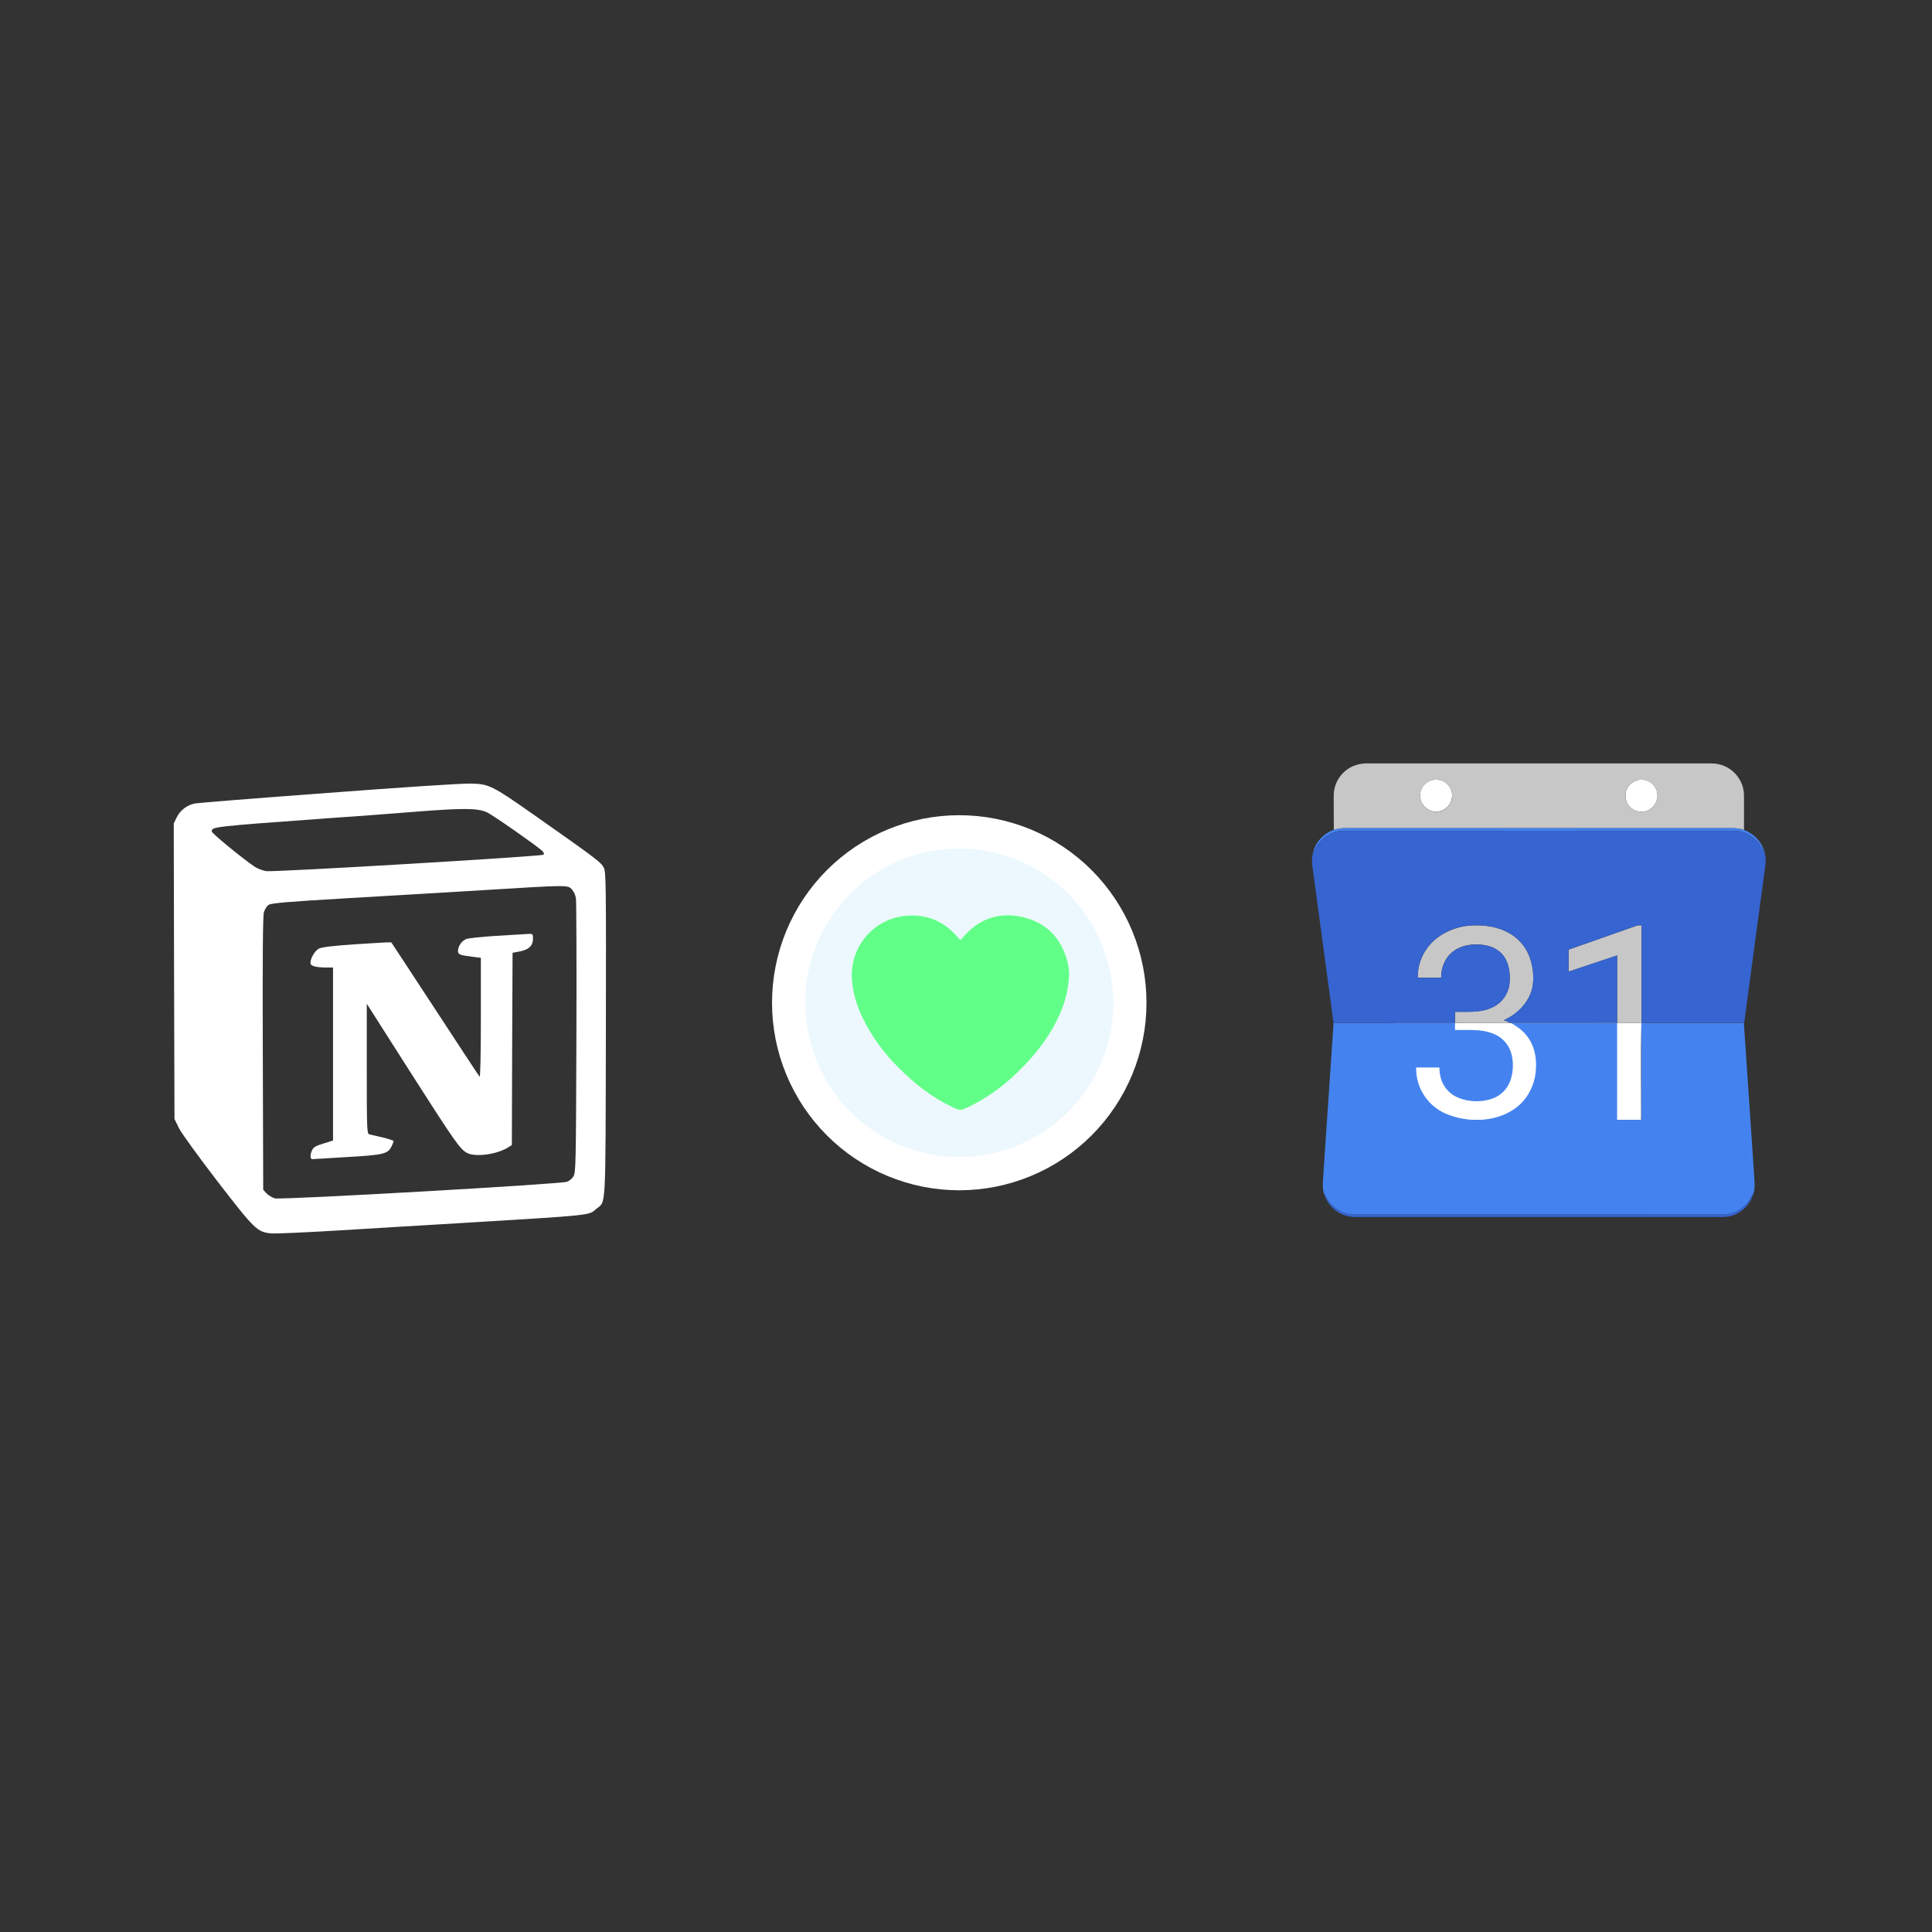
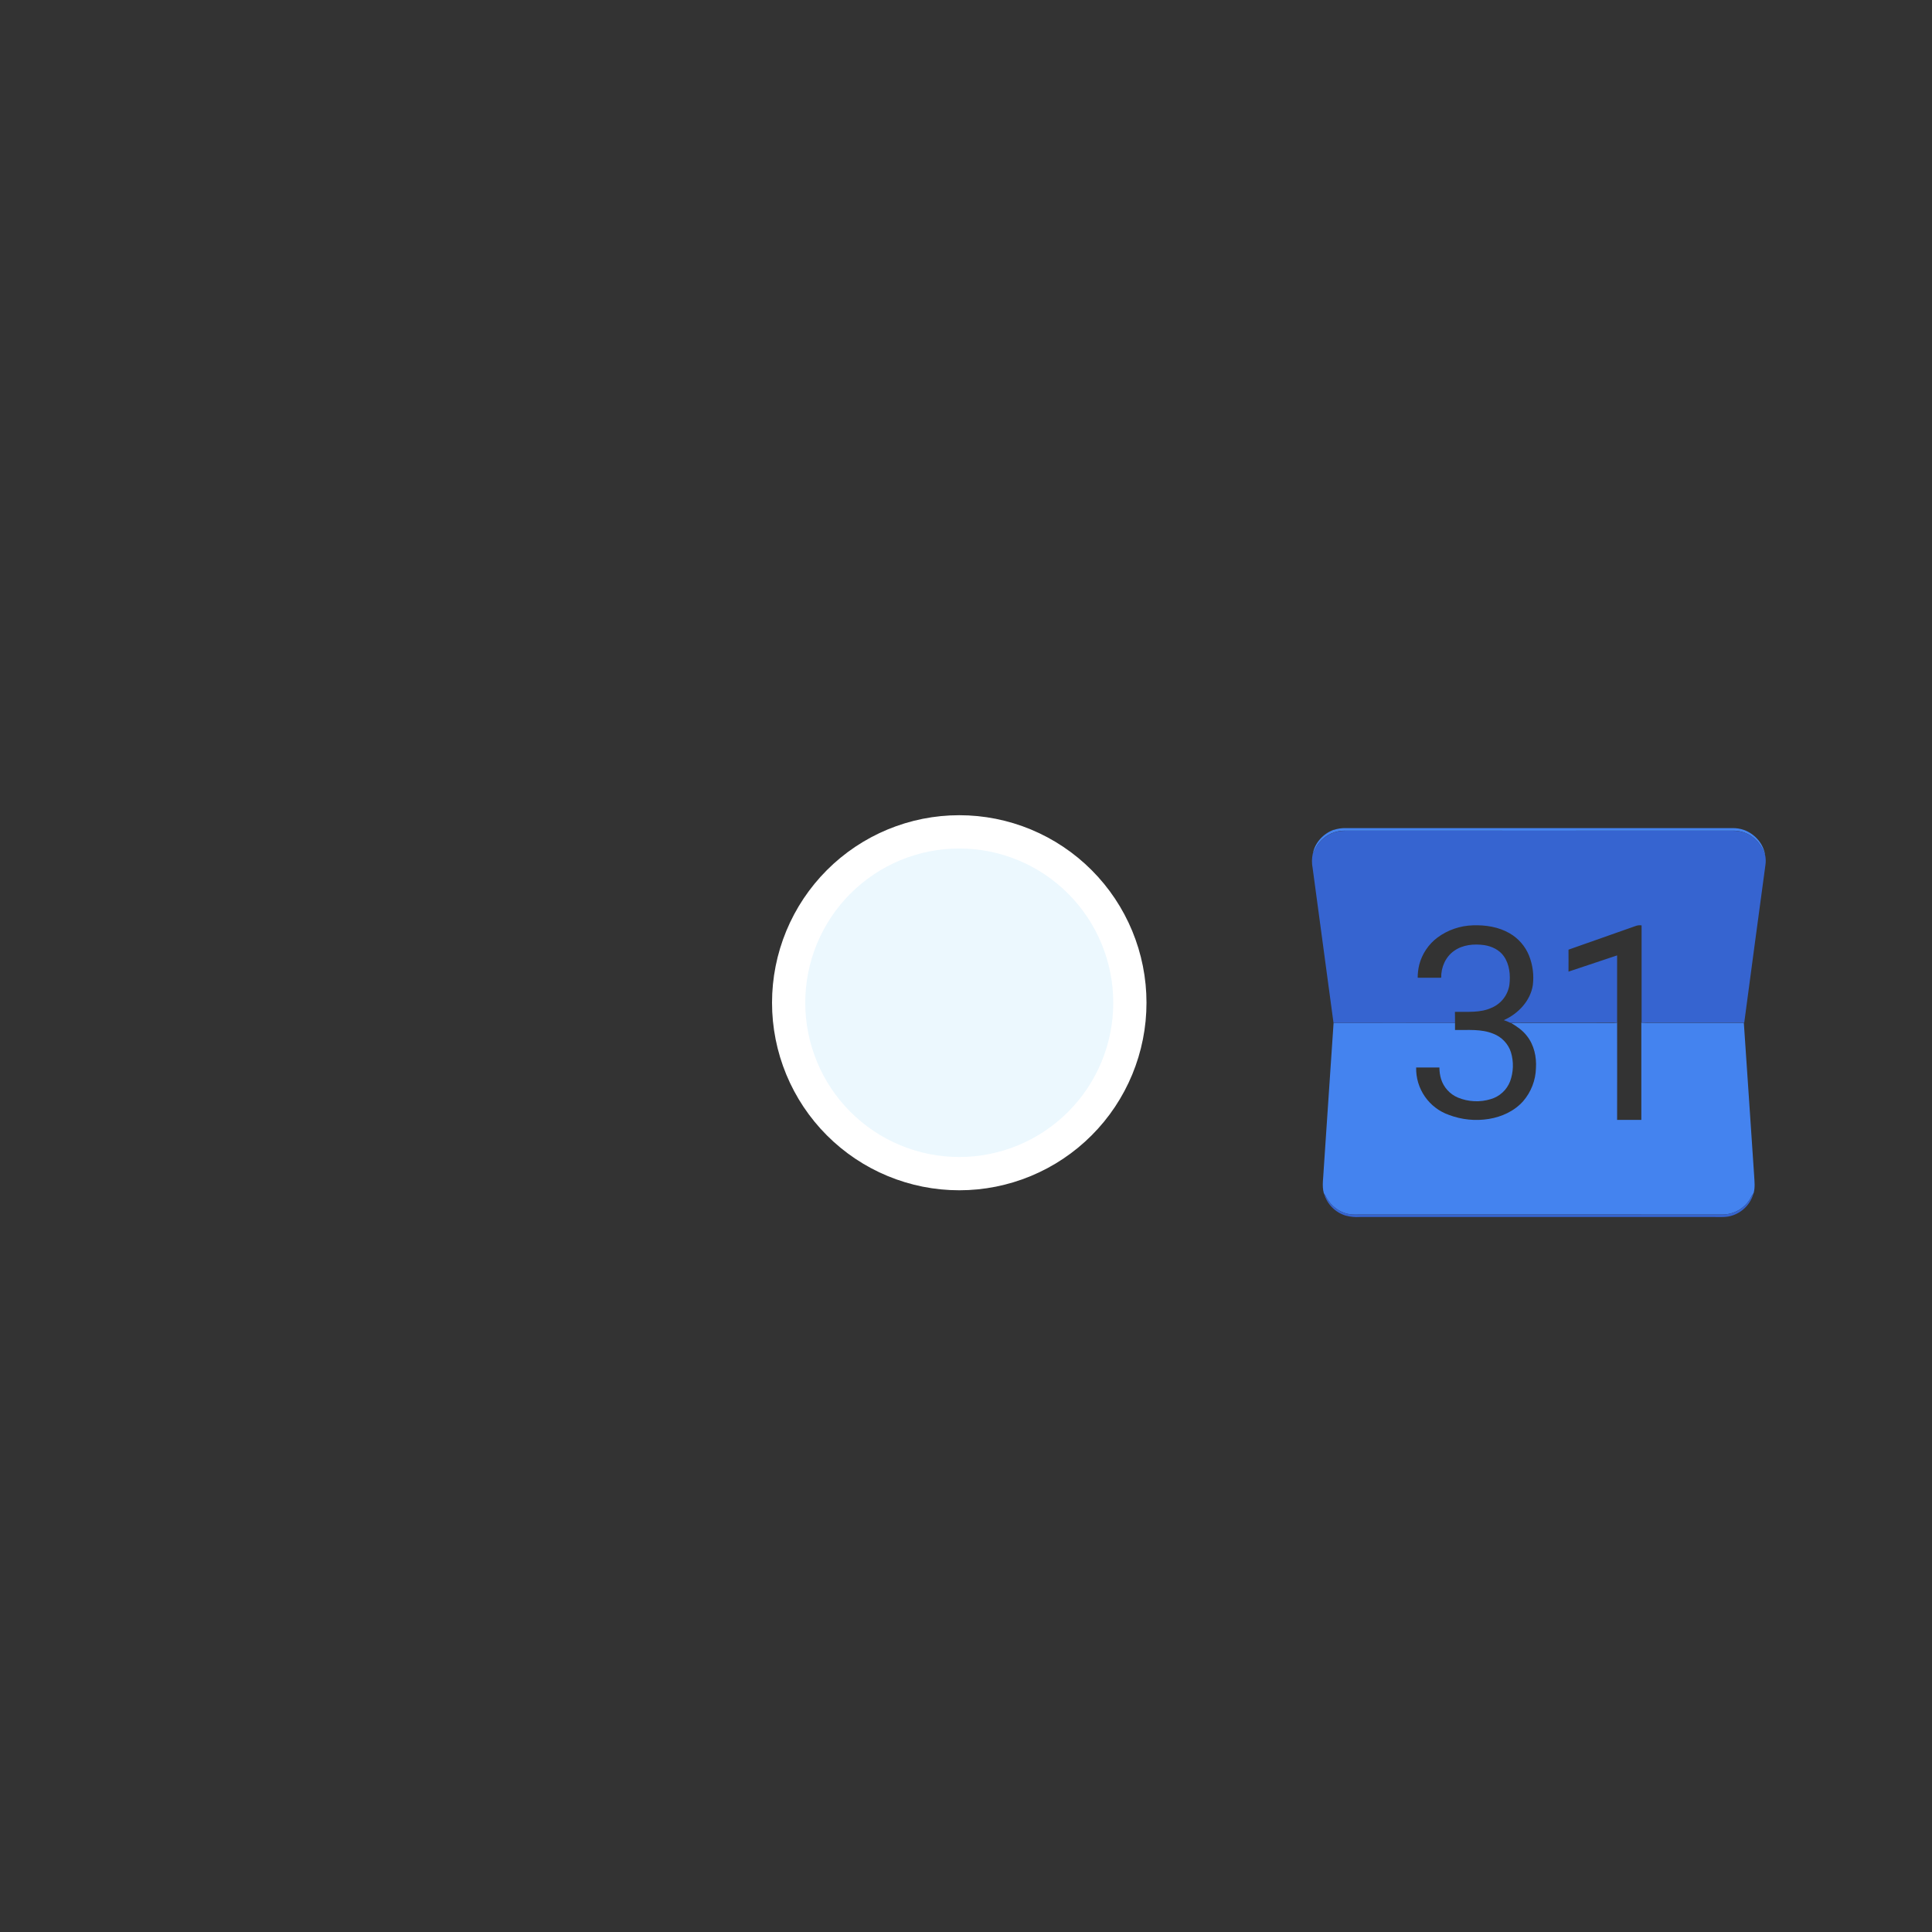
<svg xmlns="http://www.w3.org/2000/svg" width="900" zoomAndPan="magnify" viewBox="0 0 675 675" height="900" preserveAspectRatio="xMidYMid meet" version="1.0">
  <rect x="0" y="0" width="675" height="675" fill="#333333" stroke="none" />
  <defs>
    <clipPath id="778f20d89c">
      <path d="M 259.16 280.426 L 413.434 280.426 L 413.434 424.215 L 259.16 424.215 Z M 259.16 280.426 " clip-rule="nonzero" />
    </clipPath>
  </defs>
  <path fill="#ecf8fe" d="M 395.195 350.152 C 395.195 352.109 395.102 354.059 394.91 356.004 C 394.719 357.945 394.43 359.879 394.051 361.793 C 393.668 363.711 393.195 365.605 392.629 367.473 C 392.059 369.344 391.402 371.184 390.656 372.988 C 389.906 374.793 389.074 376.559 388.152 378.281 C 387.23 380.004 386.23 381.68 385.145 383.305 C 384.059 384.93 382.898 386.496 381.656 388.008 C 380.418 389.516 379.109 390.965 377.727 392.344 C 376.348 393.727 374.898 395.039 373.391 396.277 C 371.879 397.516 370.312 398.68 368.688 399.766 C 367.066 400.852 365.391 401.855 363.668 402.777 C 361.945 403.695 360.184 404.531 358.379 405.277 C 356.574 406.027 354.738 406.684 352.867 407.25 C 351 407.82 349.105 408.293 347.191 408.676 C 345.273 409.055 343.344 409.344 341.402 409.535 C 339.457 409.727 337.508 409.82 335.555 409.82 C 333.602 409.82 331.652 409.727 329.707 409.535 C 327.766 409.344 325.836 409.055 323.918 408.676 C 322.004 408.293 320.109 407.82 318.242 407.25 C 316.371 406.684 314.535 406.027 312.73 405.277 C 310.926 404.531 309.164 403.695 307.441 402.777 C 305.719 401.855 304.043 400.852 302.418 399.766 C 300.797 398.68 299.23 397.516 297.719 396.277 C 296.207 395.039 294.762 393.727 293.383 392.344 C 292 390.965 290.691 389.516 289.453 388.008 C 288.211 386.496 287.051 384.93 285.965 383.305 C 284.879 381.68 283.875 380.004 282.957 378.281 C 282.035 376.559 281.199 374.793 280.453 372.988 C 279.707 371.184 279.051 369.344 278.48 367.473 C 277.914 365.605 277.441 363.711 277.059 361.793 C 276.68 359.879 276.391 357.945 276.199 356.004 C 276.008 354.059 275.914 352.109 275.914 350.152 C 275.914 348.199 276.008 346.25 276.199 344.305 C 276.391 342.359 276.68 340.43 277.059 338.512 C 277.441 336.598 277.914 334.703 278.48 332.832 C 279.051 330.965 279.707 329.125 280.453 327.32 C 281.199 325.516 282.035 323.75 282.957 322.027 C 283.875 320.305 284.879 318.629 285.965 317.004 C 287.051 315.379 288.211 313.812 289.453 312.301 C 290.691 310.789 292 309.344 293.383 307.965 C 294.762 306.582 296.207 305.27 297.719 304.031 C 299.23 302.789 300.797 301.629 302.418 300.543 C 304.043 299.457 305.719 298.453 307.441 297.531 C 309.164 296.609 310.926 295.777 312.73 295.027 C 314.535 294.281 316.371 293.625 318.242 293.055 C 320.109 292.488 322.004 292.016 323.918 291.633 C 325.836 291.254 327.766 290.965 329.707 290.773 C 331.652 290.582 333.602 290.488 335.555 290.488 C 337.508 290.488 339.457 290.582 341.402 290.773 C 343.344 290.965 345.273 291.254 347.191 291.633 C 349.105 292.016 351 292.488 352.867 293.055 C 354.738 293.625 356.574 294.281 358.379 295.027 C 360.184 295.777 361.945 296.609 363.668 297.531 C 365.391 298.453 367.066 299.457 368.688 300.543 C 370.312 301.629 371.879 302.789 373.391 304.031 C 374.898 305.27 376.348 306.582 377.727 307.965 C 379.109 309.344 380.418 310.789 381.656 312.301 C 382.898 313.812 384.059 315.379 385.145 317.004 C 386.23 318.629 387.23 320.305 388.152 322.027 C 389.074 323.75 389.906 325.516 390.656 327.32 C 391.402 329.125 392.059 330.965 392.629 332.832 C 393.195 334.703 393.668 336.598 394.051 338.512 C 394.43 340.43 394.719 342.359 394.91 344.305 C 395.102 346.25 395.195 348.199 395.195 350.152 Z M 395.195 350.152 " fill-opacity="1" fill-rule="nonzero" />
  <g clip-path="url(#778f20d89c)">
    <path stroke-linecap="butt" transform="matrix(0.611, 0, 0, 0.612, -436.548, 73.915)" fill="none" stroke-linejoin="miter" d="M 1360.56 451.667 C 1360.56 454.867 1360.406 458.054 1360.093 461.235 C 1359.78 464.409 1359.307 467.571 1358.687 470.701 C 1358.061 473.837 1357.288 476.934 1356.362 479.987 C 1355.429 483.047 1354.355 486.055 1353.135 489.006 C 1351.908 491.956 1350.547 494.843 1349.039 497.66 C 1347.531 500.477 1345.895 503.217 1344.119 505.874 C 1342.342 508.531 1340.445 511.092 1338.413 513.564 C 1336.387 516.029 1334.246 518.399 1331.984 520.653 C 1329.729 522.914 1327.358 525.06 1324.892 527.085 C 1322.419 529.11 1319.857 531.013 1317.198 532.789 C 1314.547 534.564 1311.805 536.206 1308.988 537.713 C 1306.17 539.214 1303.288 540.581 1300.336 541.801 C 1297.384 543.027 1294.38 544.1 1291.32 545.026 C 1288.265 545.959 1285.166 546.731 1282.035 547.357 C 1278.898 547.977 1275.741 548.449 1272.566 548.762 C 1269.383 549.075 1266.195 549.229 1263 549.229 C 1259.805 549.229 1256.617 549.075 1253.434 548.762 C 1250.259 548.449 1247.102 547.977 1243.965 547.357 C 1240.834 546.731 1237.735 545.959 1234.68 545.026 C 1231.62 544.1 1228.616 543.027 1225.664 541.801 C 1222.712 540.581 1219.83 539.214 1217.013 537.713 C 1214.195 536.206 1211.453 534.564 1208.795 532.789 C 1206.143 531.013 1203.581 529.11 1201.108 527.085 C 1198.635 525.06 1196.271 522.914 1194.016 520.653 C 1191.754 518.399 1189.613 516.029 1187.587 513.564 C 1185.556 511.092 1183.658 508.531 1181.881 505.874 C 1180.105 503.217 1178.463 500.477 1176.961 497.66 C 1175.453 494.843 1174.086 491.956 1172.865 489.006 C 1171.645 486.055 1170.571 483.047 1169.638 479.987 C 1168.712 476.934 1167.939 473.837 1167.313 470.701 C 1166.693 467.571 1166.22 464.409 1165.907 461.235 C 1165.594 458.054 1165.44 454.867 1165.44 451.667 C 1165.44 448.474 1165.594 445.287 1165.907 442.106 C 1166.22 438.925 1166.693 435.77 1167.313 432.634 C 1167.939 429.504 1168.712 426.407 1169.638 423.347 C 1170.571 420.294 1171.645 417.286 1172.865 414.335 C 1174.086 411.384 1175.453 408.498 1176.961 405.681 C 1178.463 402.864 1180.105 400.124 1181.881 397.467 C 1183.658 394.81 1185.556 392.249 1187.587 389.777 C 1189.613 387.305 1191.754 384.942 1194.016 382.688 C 1196.271 380.427 1198.635 378.281 1201.108 376.256 C 1203.581 374.225 1206.143 372.328 1208.795 370.552 C 1211.453 368.777 1214.195 367.135 1217.013 365.628 C 1219.83 364.121 1222.712 362.76 1225.664 361.534 C 1228.616 360.314 1231.62 359.241 1234.68 358.309 C 1237.735 357.382 1240.834 356.61 1243.965 355.984 C 1247.102 355.364 1250.259 354.891 1253.434 354.579 C 1256.617 354.266 1259.805 354.112 1263 354.112 C 1266.195 354.112 1269.383 354.266 1272.566 354.579 C 1275.741 354.891 1278.898 355.364 1282.035 355.984 C 1285.166 356.61 1288.265 357.382 1291.32 358.309 C 1294.38 359.241 1297.384 360.314 1300.336 361.534 C 1303.288 362.76 1306.17 364.121 1308.988 365.628 C 1311.805 367.135 1314.547 368.777 1317.198 370.552 C 1319.857 372.328 1322.419 374.225 1324.892 376.256 C 1327.358 378.281 1329.729 380.427 1331.984 382.688 C 1334.246 384.942 1336.387 387.305 1338.413 389.777 C 1340.445 392.249 1342.342 394.81 1344.119 397.467 C 1345.895 400.124 1347.531 402.864 1349.039 405.681 C 1350.547 408.498 1351.908 411.384 1353.135 414.335 C 1354.355 417.286 1355.429 420.294 1356.362 423.347 C 1357.288 426.407 1358.061 429.504 1358.687 432.634 C 1359.307 435.77 1359.78 438.925 1360.093 442.106 C 1360.406 445.287 1360.56 448.474 1360.56 451.667 Z M 1360.56 451.667 " stroke="#ffffff" stroke-width="19" stroke-opacity="1" stroke-miterlimit="10" />
  </g>
-   <path fill="#62ff88" d="M 373.512 340.691 C 373.289 345.465 372.195 350.031 370.234 354.387 C 366.77 362.191 361.59 368.766 355.473 374.637 C 350.469 379.57 344.812 383.586 338.508 386.684 C 335.504 388.109 335.5 388.098 332.516 386.684 C 325.363 383.242 319.23 378.422 313.707 372.781 C 308.754 367.867 304.715 362.289 301.59 356.051 C 299.305 351.379 297.773 346.473 297.605 341.25 C 297.586 340.598 297.594 339.949 297.637 339.301 C 297.68 338.652 297.75 338.008 297.852 337.363 C 297.953 336.723 298.086 336.086 298.25 335.457 C 298.41 334.828 298.602 334.207 298.824 333.594 C 299.043 332.984 299.293 332.383 299.566 331.793 C 299.844 331.207 300.148 330.633 300.48 330.07 C 300.809 329.512 301.164 328.969 301.547 328.441 C 301.93 327.914 302.336 327.41 302.762 326.922 C 303.191 326.434 303.645 325.965 304.117 325.52 C 304.59 325.074 305.082 324.652 305.598 324.25 C 306.109 323.852 306.641 323.477 307.188 323.129 C 307.734 322.777 308.297 322.453 308.875 322.156 C 309.457 321.863 310.047 321.594 310.648 321.352 C 311.254 321.109 311.867 320.898 312.492 320.715 C 313.113 320.531 313.746 320.379 314.383 320.254 C 315.02 320.129 315.664 320.035 316.309 319.973 C 323.98 319.227 330.234 322.02 335.066 327.996 C 335.438 328.461 335.578 328.523 335.996 327.996 C 341.496 321.27 348.656 318.453 357.152 320.375 C 365.777 322.328 371.043 328.004 373.098 336.613 C 373.402 337.957 373.539 339.316 373.512 340.691 Z M 373.512 340.691 " fill-opacity="1" fill-rule="nonzero" />
-   <path fill="#ffffff" d="M 114.699 277.012 C 90.094 278.832 69.18 280.508 68.191 280.699 C 66.797 280.957 65.531 281.516 64.398 282.367 C 63.266 283.223 62.383 284.285 61.746 285.555 L 60.703 287.719 L 60.812 339.301 L 60.961 390.957 L 62.527 394.164 C 63.414 395.93 69.414 404.203 75.961 412.711 C 88.902 429.492 89.836 430.453 94.746 430.922 C 96.176 431.07 106.906 430.578 118.52 429.879 C 130.137 429.18 148.883 428.008 160.109 427.371 C 208.043 424.457 205.578 424.707 208.336 422.344 C 211.777 419.492 211.531 424.168 211.68 361.418 C 211.777 308.195 211.727 304.723 210.938 303.102 C 210.008 301.281 208.328 299.996 186.48 284.645 C 171.871 274.406 170.828 273.863 164.281 273.766 C 161.582 273.672 139.238 275.145 114.68 277.016 Z M 170.012 283.754 C 172.102 284.688 187.184 295.234 189.398 297.238 C 189.992 297.828 190.188 298.32 189.895 298.613 C 189.203 299.211 95.695 304.766 92.988 304.355 C 91.535 304.074 90.176 303.547 88.914 302.773 C 84.629 299.871 74 291.156 74 290.52 C 74 288.848 73.656 288.848 115.344 285.824 C 123.316 285.305 136.41 284.301 144.383 283.66 C 161.648 282.281 166.82 282.328 170.02 283.758 Z M 199.754 310.672 C 200.57 311.629 201.062 312.727 201.23 313.973 C 201.379 315.148 201.477 337.195 201.379 362.891 C 201.23 406.984 201.18 409.738 200.336 411.023 C 199.781 411.863 199.039 412.48 198.113 412.875 C 196.023 413.711 98.066 419.273 96.047 418.684 C 94.949 418.328 93.98 417.754 93.145 416.961 L 91.961 415.684 L 91.816 368.141 C 91.715 334.777 91.816 320.008 92.211 318.684 C 92.508 317.695 93.254 316.512 93.887 316.121 C 94.773 315.531 100.582 315.039 120.562 313.863 C 134.586 313.074 156.289 311.742 168.746 311.008 C 198.363 309.18 198.27 309.18 199.738 310.656 Z M 199.754 310.672 " fill-opacity="1" fill-rule="nonzero" />
-   <path fill="#ffffff" d="M 173.41 326.965 C 168.098 327.297 163.359 327.82 162.836 328.098 C 162.082 328.453 161.453 328.965 160.957 329.637 C 160.461 330.309 160.152 331.059 160.035 331.883 C 159.891 333.512 160.379 333.707 165.691 334.348 L 168.004 334.645 L 168.004 355.656 C 168.004 368.18 167.812 376.426 167.566 376.18 C 167.32 375.938 160.332 365.254 152.012 352.559 C 143.688 339.863 136.805 329.328 136.707 329.234 C 136.605 329.141 131.195 329.426 124.703 329.871 C 116.73 330.391 112.352 330.914 111.465 331.398 C 110.035 332.137 108.461 334.742 108.461 336.465 C 108.461 337.508 110.332 338.031 114.27 338.031 L 116.355 338.031 L 116.355 398.477 L 113.012 399.52 C 110.402 400.309 109.516 400.801 109.07 401.785 C 108.281 403.457 108.336 404.984 109.121 404.984 C 109.422 404.984 114.977 404.637 121.375 404.242 C 134.023 403.508 135.465 403.164 136.777 400.555 C 137.109 399.965 137.355 399.34 137.516 398.68 C 137.516 398.488 135.793 397.898 133.727 397.402 L 129.031 396.324 C 128.195 396.078 128.145 394.547 128.145 373.391 L 128.145 350.684 L 143.102 374.168 C 158.805 398.773 160.77 401.582 163.184 402.812 C 166.188 404.379 173.816 403.305 177.652 400.793 L 178.836 400.059 L 178.934 366.496 L 179.082 332.883 L 181.691 332.391 C 184.789 331.797 186.219 330.371 186.219 327.91 C 186.219 326.344 186.121 326.238 184.656 326.285 C 183.773 326.328 178.699 326.625 173.438 326.969 Z M 173.41 326.965 " fill-opacity="1" fill-rule="nonzero" />
-   <path fill="#ffffff" d="M 500.391 272.523 C 501.629 272.254 502.832 272.359 504.004 272.832 C 504.832 273.199 505.531 273.734 506.102 274.434 C 506.676 275.137 507.055 275.93 507.25 276.812 C 507.453 278.07 507.293 279.281 506.766 280.441 C 506.492 281.012 506.129 281.52 505.68 281.965 C 505.23 282.41 504.723 282.766 504.152 283.039 C 503.582 283.312 502.98 283.48 502.352 283.547 C 501.723 283.613 501.102 283.574 500.488 283.43 C 499.867 283.277 499.289 283.027 498.754 282.68 C 498.219 282.332 497.75 281.91 497.355 281.406 C 496.965 280.906 496.66 280.352 496.449 279.75 C 496.242 279.145 496.137 278.523 496.133 277.887 C 496.141 277.27 496.25 276.668 496.457 276.086 C 496.664 275.504 496.957 274.973 497.34 274.488 C 497.723 274.004 498.172 273.594 498.691 273.254 C 499.207 272.918 499.766 272.676 500.367 272.523 M 572.184 272.512 C 573.441 272.25 574.656 272.371 575.836 272.875 C 576.297 273.094 576.723 273.367 577.109 273.695 C 577.496 274.027 577.836 274.402 578.121 274.824 C 578.41 275.246 578.637 275.695 578.801 276.18 C 578.965 276.66 579.066 277.156 579.098 277.664 C 579.125 278.465 578.992 279.234 578.703 279.98 C 578.41 280.727 577.988 281.383 577.426 281.953 C 577.27 282.117 577.102 282.266 576.926 282.406 C 576.75 282.551 576.566 282.68 576.375 282.797 C 576.184 282.914 575.984 283.023 575.781 283.117 C 575.574 283.211 575.363 283.293 575.148 283.359 C 574.934 283.43 574.715 283.484 574.496 283.527 C 574.273 283.566 574.051 283.598 573.824 283.609 C 573.602 283.625 573.375 283.625 573.148 283.613 C 572.926 283.602 572.699 283.574 572.48 283.531 C 572.258 283.492 572.039 283.438 571.824 283.371 C 571.609 283.305 571.398 283.227 571.191 283.133 C 570.984 283.039 570.785 282.934 570.594 282.816 C 570.402 282.699 570.215 282.57 570.039 282.434 C 569.863 282.293 569.695 282.141 569.535 281.98 C 569.375 281.82 569.227 281.652 569.09 281.473 C 568.953 281.297 568.824 281.109 568.711 280.914 C 568.594 280.723 568.492 280.52 568.402 280.316 C 567.871 279.23 567.914 277.98 567.988 276.801 C 568.105 276.285 568.289 275.797 568.543 275.332 C 568.797 274.867 569.105 274.445 569.477 274.07 C 569.848 273.691 570.262 273.375 570.723 273.113 C 571.184 272.855 571.672 272.66 572.184 272.539 M 488 357.387 L 573.5 357.387 C 573.148 368.672 573.438 379.961 573.371 391.246 L 488.16 391.246 C 488.09 379.961 488.402 368.672 488 357.387 " fill-opacity="1" fill-rule="nonzero" />
-   <path fill="#c7c7c7" d="M 572.184 272.512 C 571.672 272.637 571.184 272.828 570.723 273.086 C 570.262 273.348 569.848 273.668 569.477 274.043 C 569.105 274.422 568.797 274.84 568.543 275.305 C 568.289 275.77 568.105 276.258 567.988 276.773 C 567.914 277.953 567.848 279.203 568.402 280.289 C 568.492 280.496 568.594 280.695 568.707 280.891 C 568.824 281.086 568.949 281.273 569.086 281.449 C 569.223 281.629 569.371 281.801 569.531 281.961 C 569.688 282.121 569.855 282.273 570.035 282.414 C 570.211 282.555 570.395 282.684 570.586 282.801 C 570.781 282.918 570.98 283.023 571.184 283.117 C 571.391 283.211 571.602 283.293 571.816 283.359 C 572.031 283.426 572.25 283.48 572.473 283.523 C 572.691 283.562 572.918 283.59 573.141 283.605 C 573.367 283.617 573.594 283.617 573.816 283.605 C 574.043 283.59 574.266 283.562 574.488 283.52 C 574.711 283.48 574.93 283.426 575.145 283.355 C 575.359 283.289 575.57 283.207 575.777 283.113 C 575.98 283.02 576.18 282.914 576.371 282.797 C 576.566 282.676 576.75 282.547 576.926 282.406 C 577.102 282.266 577.27 282.117 577.426 281.953 C 577.984 281.387 578.406 280.734 578.695 279.992 C 578.988 279.254 579.121 278.484 579.098 277.691 C 579.062 277.184 578.961 276.691 578.797 276.211 C 578.629 275.734 578.402 275.285 578.113 274.867 C 577.828 274.445 577.492 274.074 577.105 273.746 C 576.719 273.418 576.293 273.145 575.836 272.93 C 574.656 272.426 573.441 272.301 572.184 272.562 M 500.391 272.562 C 499.793 272.715 499.234 272.961 498.719 273.297 C 498.199 273.633 497.75 274.047 497.367 274.531 C 496.984 275.016 496.691 275.547 496.484 276.129 C 496.277 276.711 496.168 277.312 496.16 277.93 C 496.16 278.566 496.266 279.188 496.477 279.793 C 496.684 280.395 496.988 280.949 497.383 281.449 C 497.777 281.953 498.242 282.379 498.777 282.723 C 499.316 283.07 499.895 283.32 500.512 283.473 C 501.129 283.617 501.75 283.656 502.379 283.59 C 503.008 283.52 503.609 283.352 504.18 283.078 C 504.75 282.809 505.262 282.449 505.707 282 C 506.156 281.555 506.52 281.047 506.793 280.48 C 507.32 279.32 507.48 278.109 507.273 276.855 C 507.082 275.969 506.699 275.18 506.129 274.477 C 505.559 273.777 504.859 273.242 504.031 272.875 C 502.859 272.402 501.656 272.297 500.418 272.562 M 472.918 267.586 C 474.754 266.879 476.656 266.594 478.621 266.727 L 597.965 266.727 C 598.723 266.723 599.477 266.797 600.219 266.941 C 600.965 267.09 601.688 267.309 602.387 267.602 C 603.086 267.895 603.75 268.254 604.379 268.684 C 605.004 269.109 605.582 269.594 606.113 270.137 C 606.641 270.68 607.113 271.27 607.523 271.91 C 607.934 272.547 608.277 273.219 608.551 273.926 C 608.828 274.633 609.027 275.359 609.156 276.109 C 609.285 276.855 609.336 277.609 609.312 278.367 C 609.312 282.234 609.352 286.102 609.312 289.969 C 608.008 289.52 606.664 289.309 605.281 289.34 L 470.242 289.34 C 468.793 289.301 467.383 289.508 466.008 289.961 C 465.949 285.945 466.008 281.93 465.973 277.914 C 465.98 276.805 466.148 275.723 466.477 274.668 C 466.801 273.609 467.273 272.621 467.891 271.703 C 468.508 270.785 469.246 269.977 470.102 269.273 C 470.957 268.574 471.895 268.012 472.918 267.586 M 571.52 323.508 C 572.172 323.281 572.84 323.215 573.523 323.312 C 573.484 334.637 573.523 345.961 573.523 357.285 L 573.523 357.387 L 565.004 357.387 L 565.004 333.801 C 559.344 335.68 553.695 337.594 548.027 339.469 L 548.027 331.797 C 555.863 329.004 563.719 326.285 571.555 323.508 M 502.234 327.574 C 504.035 326.246 505.996 325.215 508.117 324.488 C 510.234 323.762 512.414 323.367 514.656 323.312 C 519.051 323.156 523.605 323.84 527.453 326.105 C 528.98 326.988 530.328 328.098 531.484 329.43 C 532.645 330.766 533.555 332.25 534.219 333.887 C 535.527 337.207 535.969 340.641 535.547 344.184 C 534.695 349.738 530.406 354.234 525.391 356.445 C 526.109 356.66 526.805 356.934 527.473 357.27 C 527.035 357.359 526.59 357.398 526.141 357.387 C 520.23 357.352 514.316 357.43 508.406 357.352 C 508.406 356.066 508.355 354.777 508.406 353.5 C 512.672 353.398 517.168 353.918 521.156 352.051 C 521.973 351.699 522.734 351.25 523.438 350.707 C 524.137 350.16 524.762 349.535 525.301 348.828 C 525.844 348.125 526.285 347.359 526.629 346.543 C 526.977 345.723 527.211 344.871 527.336 343.992 C 527.734 340.621 527.391 336.934 525.395 334.082 C 523.809 331.824 521.164 330.574 518.516 330.18 C 514.926 329.648 510.984 330.035 507.969 332.215 C 504.996 334.305 503.422 337.992 503.504 341.57 C 500.762 341.645 498.027 341.57 495.285 341.57 C 495.301 340.066 495.484 338.586 495.836 337.125 C 496.328 335.223 497.121 333.453 498.215 331.82 C 499.309 330.188 500.645 328.781 502.219 327.602 " fill-opacity="1" fill-rule="nonzero" />
  <path fill="#4483ef" d="M 465.988 289.949 C 467.363 289.496 468.773 289.289 470.219 289.328 L 605.262 289.328 C 606.641 289.301 607.984 289.508 609.293 289.961 C 613.18 291.359 616.336 294.965 616.734 299.137 C 616.375 297.676 615.762 296.328 614.891 295.098 C 614.023 293.867 612.957 292.836 611.699 292.008 C 609.805 290.809 607.738 290.207 605.5 290.207 C 560.352 290.234 515.195 290.234 470.023 290.207 C 469.172 290.191 468.324 290.266 467.488 290.438 C 466.652 290.609 465.848 290.871 465.07 291.223 C 464.289 291.57 463.562 292.004 462.879 292.52 C 462.199 293.031 461.582 293.613 461.031 294.266 C 459.973 295.387 459.441 296.844 458.691 298.164 C 459.422 294.359 462.395 291.188 466.016 289.902 M 564.824 357.301 L 564.984 357.301 L 564.984 357.402 C 565.02 368.688 564.984 379.977 564.984 391.262 L 573.449 391.262 L 573.449 357.301 L 573.586 357.301 C 574.84 357.395 576.094 357.418 577.348 357.375 L 609.262 357.375 C 610.492 375.164 611.648 392.957 612.863 410.742 C 612.98 412.781 613.238 414.867 612.68 416.859 L 612.625 416.922 C 612.152 417.543 611.754 418.211 611.43 418.922 C 610.93 419.738 610.336 420.48 609.645 421.145 C 608.957 421.812 608.199 422.379 607.363 422.852 C 606.531 423.328 605.652 423.688 604.73 423.938 C 603.805 424.191 602.863 424.32 601.906 424.332 C 559.473 424.305 517.039 424.305 474.605 424.332 C 473.266 424.414 471.938 424.324 470.621 424.055 C 469.133 423.66 467.773 422.996 466.551 422.059 C 465.328 421.121 464.332 419.984 463.562 418.648 C 463.281 418.043 462.945 417.473 462.555 416.934 L 462.508 416.863 C 461.797 414.219 462.375 411.434 462.465 408.738 C 463.633 391.629 464.742 374.508 465.922 357.418 C 480.066 357.387 494.211 357.387 508.355 357.418 L 508.355 359.859 C 512.836 359.941 517.523 359.41 521.77 361.18 C 523.227 361.742 524.492 362.59 525.566 363.727 C 526.641 364.859 527.418 366.172 527.898 367.656 C 528.391 369.312 528.613 371.008 528.566 372.738 C 528.516 374.469 528.195 376.145 527.605 377.773 C 527.32 378.52 526.953 379.223 526.504 379.883 C 526.059 380.547 525.539 381.148 524.949 381.688 C 524.363 382.23 523.723 382.699 523.023 383.09 C 522.328 383.484 521.598 383.793 520.828 384.016 C 518.949 384.59 517.027 384.832 515.062 384.738 C 513.102 384.648 511.211 384.23 509.391 383.484 C 507.973 382.891 506.746 382.02 505.711 380.883 C 504.676 379.746 503.93 378.441 503.473 376.973 C 503.086 375.66 502.895 374.32 502.898 372.953 L 494.773 372.953 C 494.754 373.852 494.801 374.746 494.922 375.637 C 495.043 376.531 495.23 377.406 495.488 378.27 C 495.746 379.129 496.07 379.969 496.461 380.777 C 496.852 381.59 497.301 382.363 497.812 383.105 C 498.324 383.844 498.891 384.539 499.512 385.191 C 500.133 385.84 500.801 386.441 501.516 386.984 C 502.23 387.531 502.984 388.02 503.777 388.445 C 504.57 388.871 505.391 389.234 506.238 389.531 C 508.453 390.371 510.742 390.906 513.098 391.145 C 515.453 391.383 517.801 391.316 520.141 390.941 C 524.66 390.219 529.086 388.199 532.156 384.734 C 533.539 383.133 534.613 381.344 535.379 379.375 C 536.148 377.402 536.562 375.359 536.625 373.242 C 536.887 369.258 535.969 365.074 533.453 361.91 C 532.027 360.039 530.078 358.684 528.078 357.492 C 529.051 357.398 530.027 357.371 531.008 357.402 L 561.07 357.402 C 562.328 357.375 563.586 357.484 564.84 357.336 " fill-opacity="1" fill-rule="nonzero" />
  <path fill="#3664d0" d="M 461.004 294.312 C 461.555 293.66 462.172 293.078 462.852 292.566 C 463.535 292.051 464.266 291.621 465.043 291.27 C 465.82 290.918 466.629 290.656 467.465 290.484 C 468.301 290.316 469.145 290.238 469.996 290.254 L 605.473 290.254 C 607.719 290.238 609.793 290.82 611.699 292.008 C 612.957 292.832 614.023 293.855 614.898 295.082 C 615.773 296.305 616.395 297.648 616.762 299.105 C 616.945 300.129 616.961 301.156 616.805 302.188 C 614.352 320.559 611.805 338.922 609.398 357.309 L 578.777 357.309 C 577.074 357.309 575.371 357.371 573.672 357.281 L 573.535 357.281 L 573.535 323.305 C 572.848 323.211 572.18 323.273 571.527 323.5 C 563.691 326.277 555.836 329.004 548 331.793 C 548.031 334.348 548 336.906 548 339.465 C 553.668 337.59 559.316 335.676 564.98 333.797 L 564.98 357.281 L 564.82 357.281 C 552.957 357.367 541.094 357.281 529.23 357.328 C 528.645 357.328 528.023 357.492 527.469 357.25 C 526.797 356.914 526.105 356.637 525.383 356.426 C 530.398 354.203 534.691 349.715 535.543 344.168 C 535.965 340.621 535.523 337.188 534.215 333.867 C 533.551 332.227 532.641 330.742 531.48 329.41 C 530.32 328.078 528.977 326.969 527.449 326.082 C 523.602 323.844 519.047 323.137 514.648 323.289 C 512.41 323.348 510.23 323.742 508.109 324.469 C 505.992 325.195 504.031 326.223 502.227 327.555 C 500.656 328.734 499.32 330.141 498.227 331.773 C 497.133 333.406 496.34 335.172 495.848 337.078 C 495.492 338.562 495.312 340.066 495.309 341.594 C 498.047 341.594 500.785 341.645 503.523 341.594 C 503.445 338.02 505.02 334.332 507.988 332.242 C 511.004 330.062 514.945 329.703 518.539 330.203 C 521.184 330.602 523.867 331.852 525.418 334.109 C 527.41 336.961 527.754 340.648 527.359 344.02 C 527.23 344.898 526.996 345.75 526.652 346.566 C 526.305 347.387 525.863 348.148 525.324 348.855 C 524.781 349.562 524.16 350.188 523.457 350.73 C 522.754 351.277 521.996 351.727 521.18 352.074 C 517.188 353.941 512.715 353.426 508.43 353.523 L 508.324 353.523 C 508.371 354.812 508.324 356.098 508.355 357.383 C 494.203 357.359 480.055 357.359 465.902 357.383 C 463.492 339.359 461.066 321.348 458.617 303.352 C 458.277 301.633 458.293 299.922 458.664 298.211 C 459.402 296.891 459.949 295.434 461.004 294.312 M 462.57 416.934 C 462.957 417.473 463.289 418.043 463.562 418.648 C 464.332 419.984 465.332 421.121 466.555 422.055 C 467.781 422.992 469.141 423.656 470.633 424.047 C 471.949 424.316 473.277 424.41 474.617 424.328 L 601.918 424.328 C 602.875 424.316 603.816 424.184 604.738 423.934 C 605.664 423.684 606.543 423.32 607.375 422.848 C 608.207 422.375 608.969 421.805 609.656 421.141 C 610.344 420.473 610.941 419.734 611.441 418.918 C 611.766 418.207 612.164 417.539 612.637 416.918 C 612.391 417.82 612.039 418.68 611.578 419.496 C 611.117 420.312 610.566 421.059 609.918 421.734 C 609.27 422.414 608.551 423 607.758 423.496 C 606.965 423.996 606.121 424.387 605.23 424.672 C 603.238 425.371 601.109 425.203 599.043 425.203 L 475.082 425.203 C 473.414 425.309 471.77 425.148 470.156 424.715 C 469.246 424.438 468.387 424.051 467.574 423.559 C 466.762 423.062 466.023 422.473 465.363 421.793 C 464.699 421.113 464.129 420.359 463.656 419.535 C 463.184 418.711 462.82 417.84 462.57 416.922 " fill-opacity="1" fill-rule="nonzero" />
</svg>